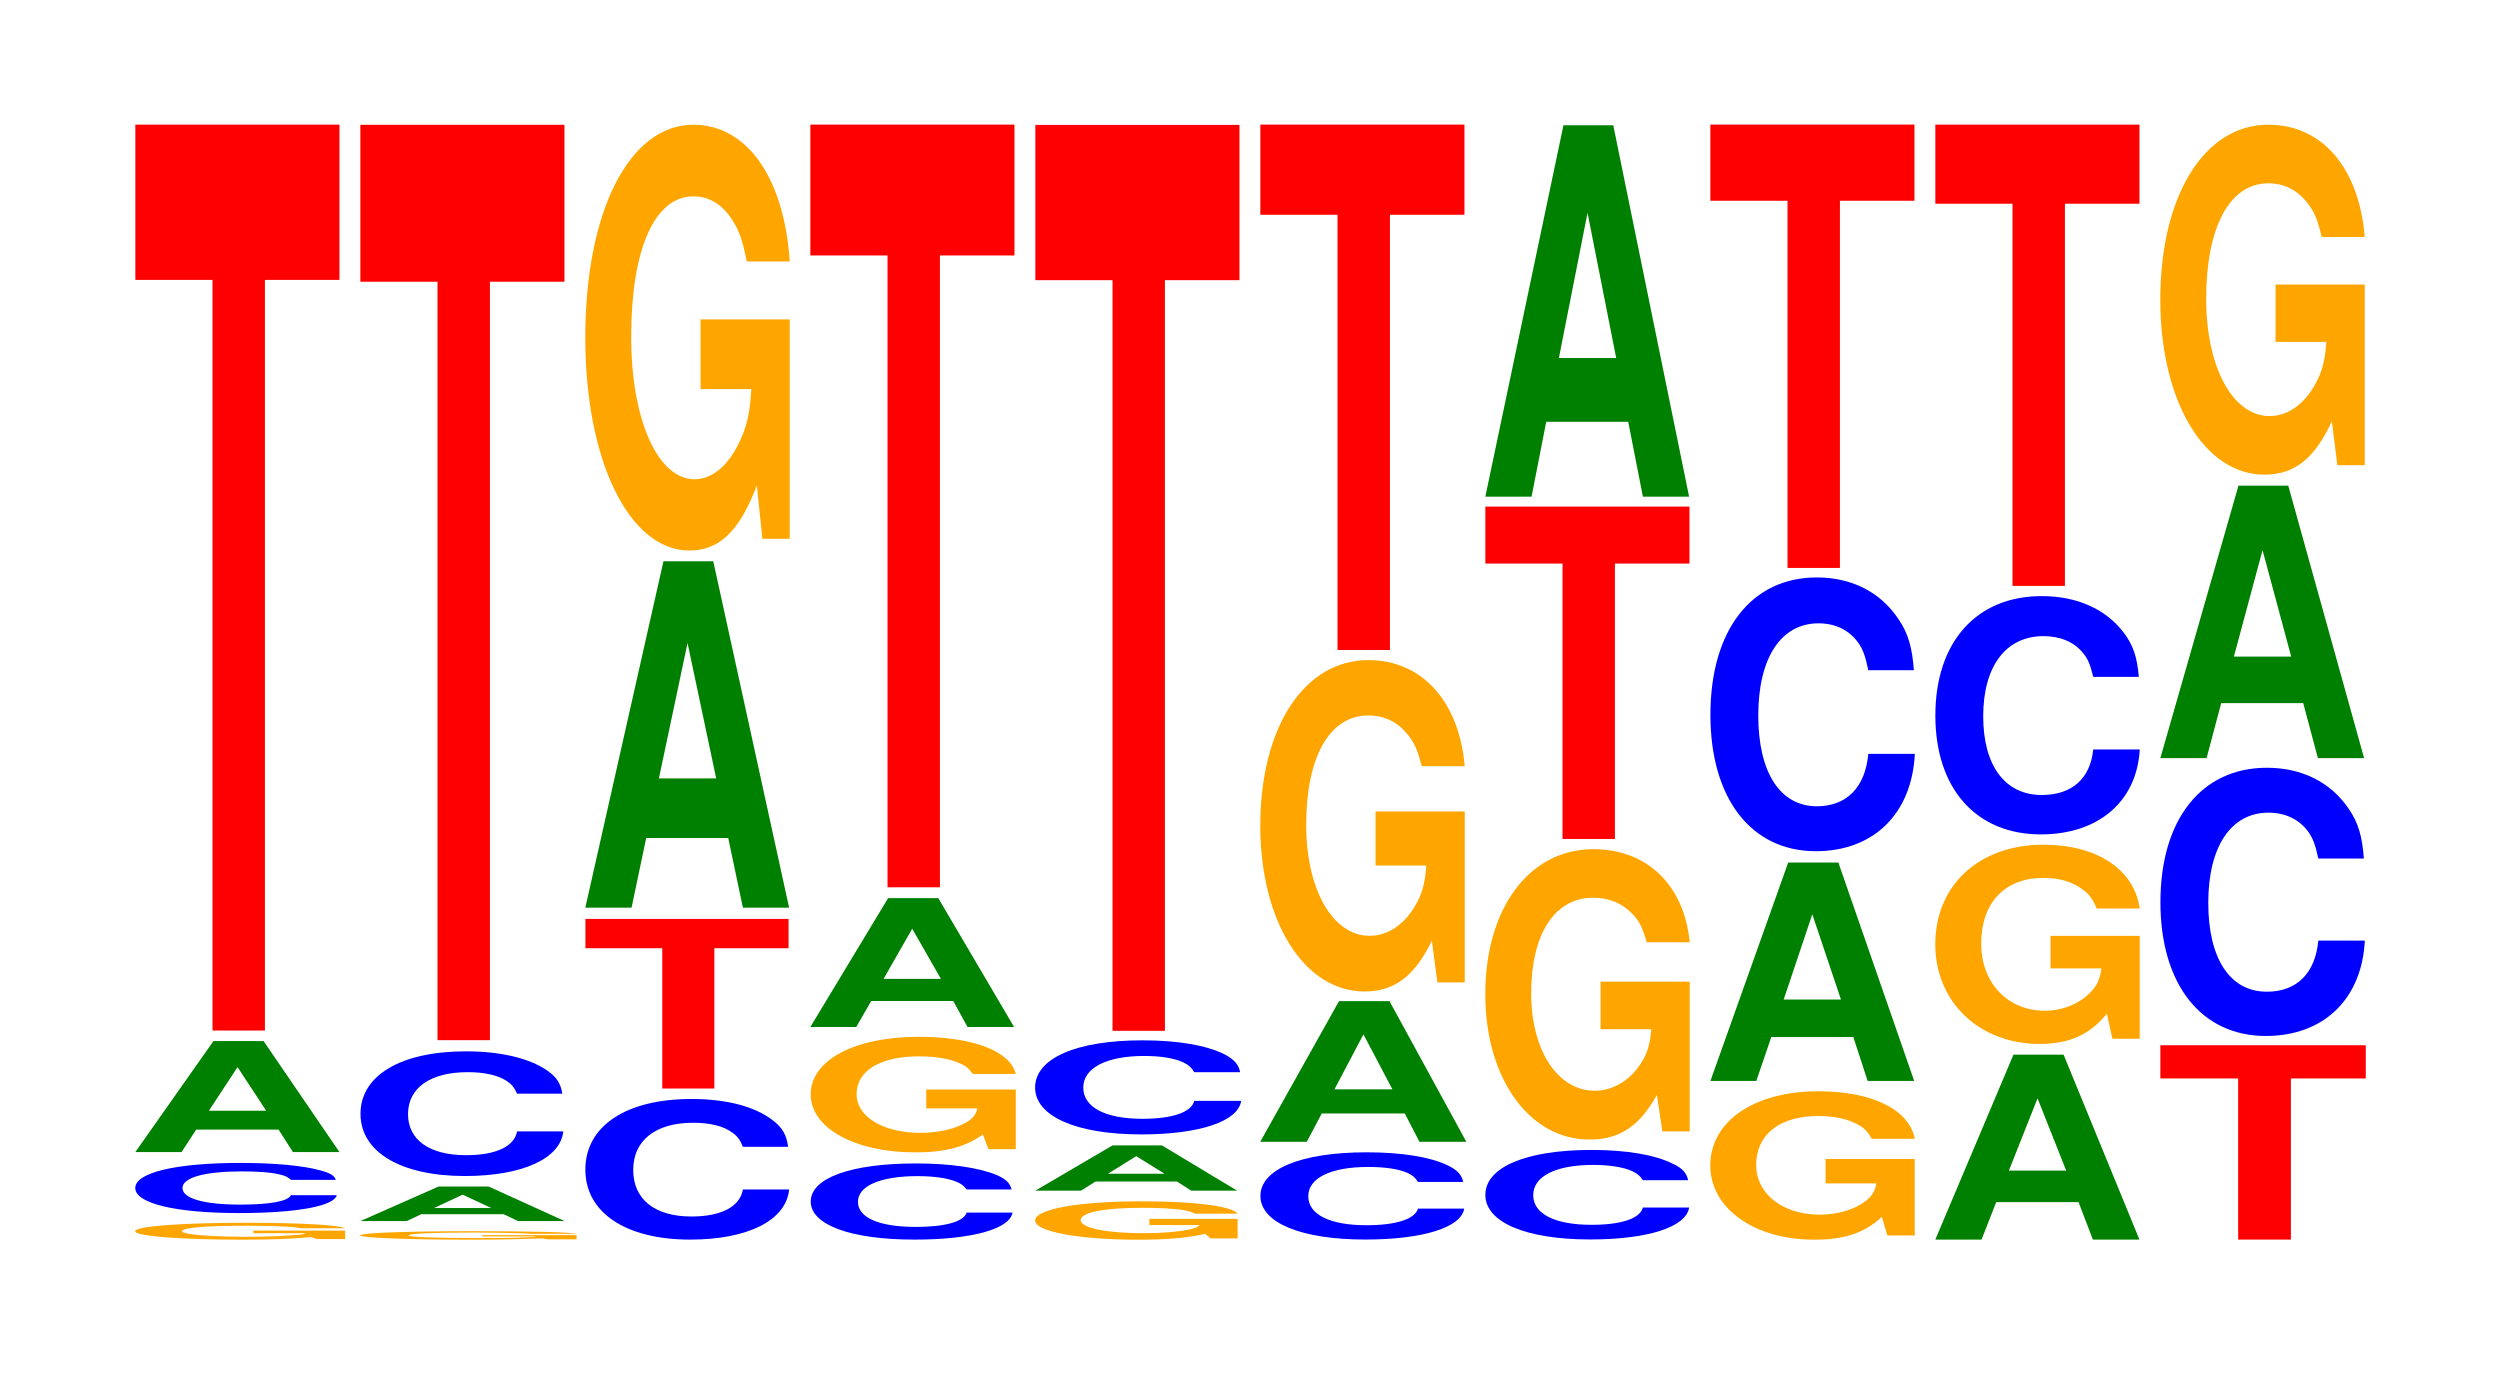
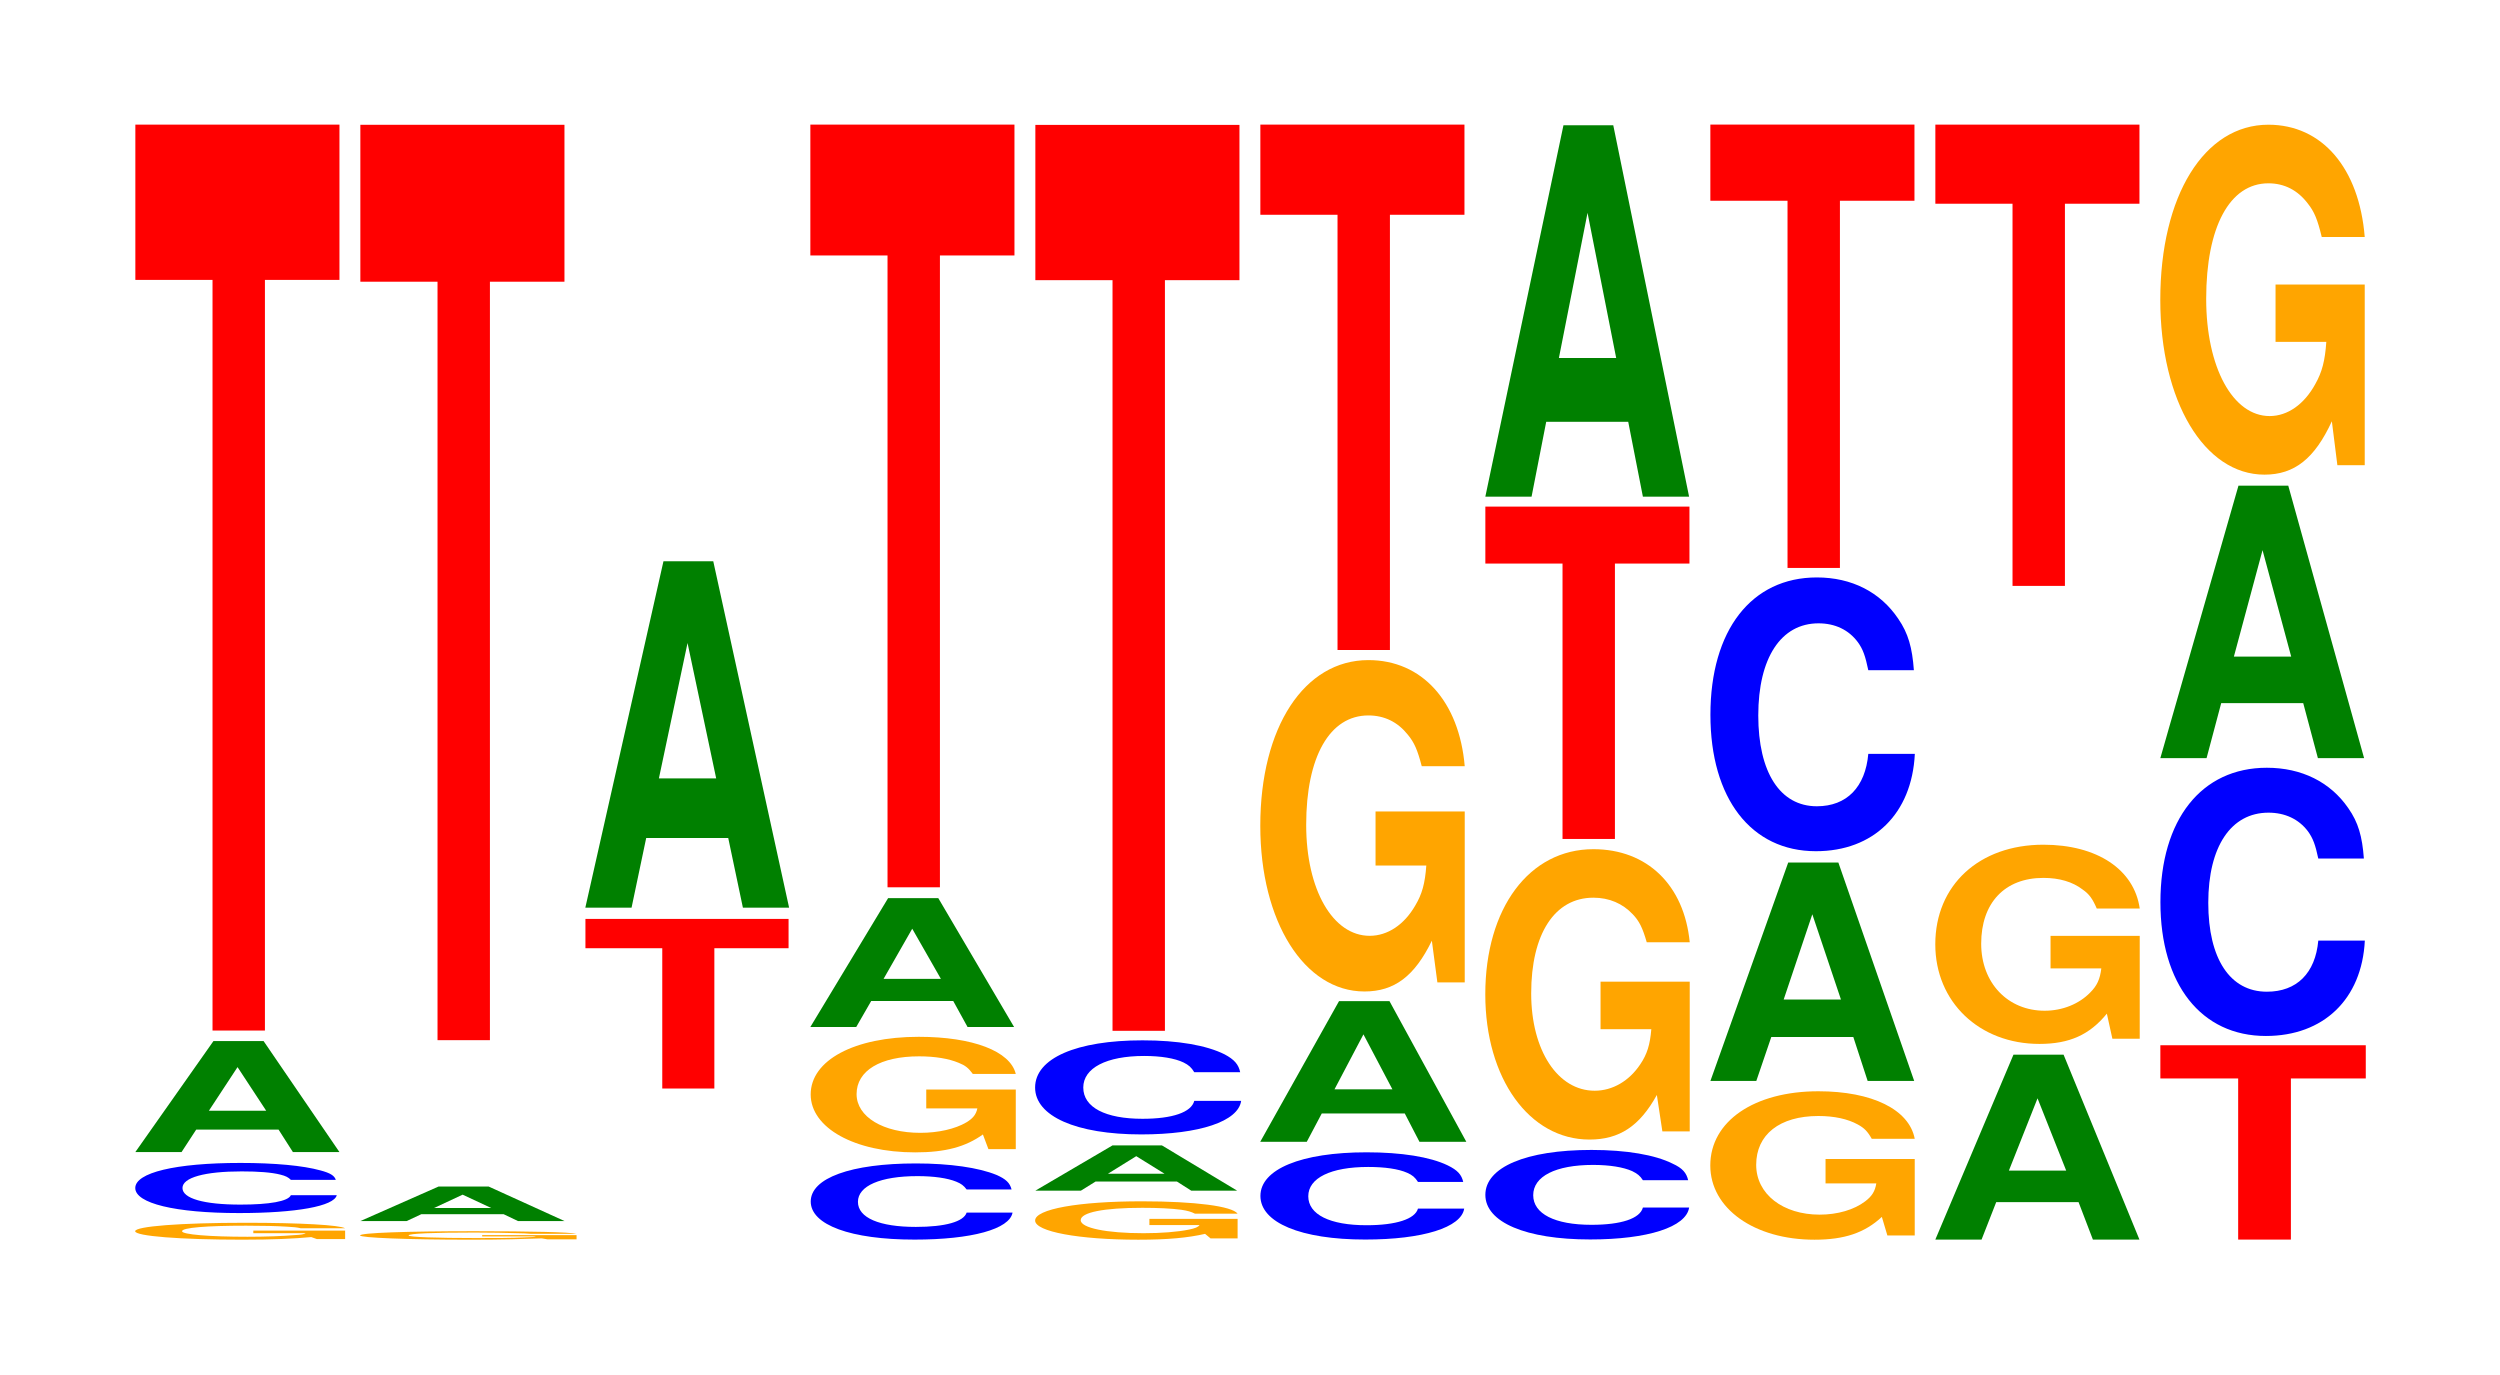
<svg xmlns="http://www.w3.org/2000/svg" xmlns:xlink="http://www.w3.org/1999/xlink" width="120pt" height="66pt" viewBox="0 0 120 66" version="1.1">
  <defs>
    <g>
      <symbol overflow="visible" id="glyph0-0">
        <path style="stroke:none;" d="M 10.719 -0.406 L 6.312 -0.406 L 6.312 -0.281 L 8.828 -0.281 C 8.766 -0.234 8.609 -0.203 8.281 -0.188 C 7.734 -0.141 6.906 -0.109 6.031 -0.109 C 4.203 -0.109 2.891 -0.219 2.891 -0.375 C 2.891 -0.547 4.062 -0.641 5.969 -0.641 C 6.75 -0.641 7.422 -0.625 7.922 -0.594 C 8.234 -0.578 8.406 -0.562 8.594 -0.516 L 10.719 -0.516 C 10.453 -0.672 8.609 -0.781 5.953 -0.781 C 2.797 -0.781 0.641 -0.609 0.641 -0.375 C 0.641 -0.141 2.797 0.031 5.781 0.031 C 7.25 0.031 8.25 -0.016 9.094 -0.094 L 9.359 0 L 10.719 0 Z M 10.719 -0.406 " />
      </symbol>
      <symbol overflow="visible" id="glyph1-0">
        <path style="stroke:none;" d="M 10.297 -1.516 C 10.234 -1.719 10.031 -1.844 9.562 -1.969 C 8.719 -2.203 7.359 -2.328 5.719 -2.328 C 2.594 -2.328 0.672 -1.859 0.672 -1.125 C 0.672 -0.391 2.578 0.078 5.656 0.078 C 8.391 0.078 10.219 -0.25 10.344 -0.781 L 8.141 -0.781 C 8.016 -0.484 7.109 -0.328 5.719 -0.328 C 3.953 -0.328 2.938 -0.625 2.938 -1.125 C 2.938 -1.625 4 -1.922 5.781 -1.922 C 6.578 -1.922 7.219 -1.875 7.641 -1.766 C 7.891 -1.703 8.016 -1.641 8.141 -1.516 Z M 10.297 -1.516 " />
      </symbol>
      <symbol overflow="visible" id="glyph2-0">
        <path style="stroke:none;" d="M 7.25 -1.078 L 7.938 0 L 10.172 0 L 6.531 -5.328 L 4.125 -5.328 L 0.375 0 L 2.594 0 L 3.297 -1.078 Z M 6.656 -1.984 L 3.906 -1.984 L 5.281 -4.078 Z M 6.656 -1.984 " />
      </symbol>
      <symbol overflow="visible" id="glyph3-0">
        <path style="stroke:none;" d="M 6.453 -36.031 L 10.031 -36.031 L 10.031 -43.484 L 0.234 -43.484 L 0.234 -36.031 L 3.938 -36.031 L 3.938 0 L 6.453 0 Z M 6.453 -36.031 " />
      </symbol>
      <symbol overflow="visible" id="glyph4-0">
        <path style="stroke:none;" d="M 11.047 -0.203 L 6.516 -0.203 L 6.516 -0.141 L 9.094 -0.141 C 9.031 -0.109 8.875 -0.109 8.531 -0.094 C 7.969 -0.062 7.125 -0.062 6.219 -0.062 C 4.344 -0.062 2.984 -0.109 2.984 -0.188 C 2.984 -0.281 4.188 -0.328 6.156 -0.328 C 6.969 -0.328 7.656 -0.312 8.156 -0.297 C 8.484 -0.297 8.656 -0.281 8.859 -0.266 L 11.047 -0.266 C 10.781 -0.344 8.875 -0.391 6.141 -0.391 C 2.875 -0.391 0.656 -0.312 0.656 -0.188 C 0.656 -0.078 2.891 0.016 5.953 0.016 C 7.484 0.016 8.5 -0.016 9.375 -0.047 L 9.656 0 L 11.047 0 Z M 11.047 -0.203 " />
      </symbol>
      <symbol overflow="visible" id="glyph5-0">
        <path style="stroke:none;" d="M 7.25 -0.328 L 7.938 0 L 10.172 0 L 6.531 -1.656 L 4.125 -1.656 L 0.375 0 L 2.594 0 L 3.297 -0.328 Z M 6.656 -0.625 L 3.906 -0.625 L 5.281 -1.266 Z M 6.656 -0.625 " />
      </symbol>
      <symbol overflow="visible" id="glyph6-0">
-         <path style="stroke:none;" d="M 10.359 -3.766 C 10.281 -4.266 10.078 -4.578 9.609 -4.891 C 8.766 -5.469 7.391 -5.797 5.734 -5.797 C 2.609 -5.797 0.672 -4.641 0.672 -2.797 C 0.672 -0.969 2.594 0.188 5.688 0.188 C 8.422 0.188 10.266 -0.641 10.406 -1.953 L 8.188 -1.953 C 8.047 -1.219 7.156 -0.812 5.734 -0.812 C 3.984 -0.812 2.953 -1.547 2.953 -2.781 C 2.953 -4.047 4.031 -4.797 5.812 -4.797 C 6.609 -4.797 7.266 -4.656 7.688 -4.375 C 7.922 -4.219 8.047 -4.078 8.188 -3.766 Z M 10.359 -3.766 " />
-       </symbol>
+         </symbol>
      <symbol overflow="visible" id="glyph7-0">
        <path style="stroke:none;" d="M 6.453 -36.406 L 10.031 -36.406 L 10.031 -43.938 L 0.234 -43.938 L 0.234 -36.406 L 3.938 -36.406 L 3.938 0 L 6.453 0 Z M 6.453 -36.406 " />
      </symbol>
      <symbol overflow="visible" id="glyph8-0">
-         <path style="stroke:none;" d="M 10.406 -4.25 C 10.328 -4.812 10.141 -5.172 9.656 -5.531 C 8.812 -6.188 7.438 -6.547 5.766 -6.547 C 2.625 -6.547 0.672 -5.25 0.672 -3.156 C 0.672 -1.094 2.609 0.203 5.703 0.203 C 8.469 0.203 10.312 -0.719 10.453 -2.203 L 8.234 -2.203 C 8.094 -1.375 7.188 -0.906 5.766 -0.906 C 4 -0.906 2.969 -1.734 2.969 -3.141 C 2.969 -4.562 4.047 -5.406 5.844 -5.406 C 6.641 -5.406 7.297 -5.25 7.719 -4.938 C 7.969 -4.766 8.094 -4.594 8.234 -4.25 Z M 10.406 -4.25 " />
-       </symbol>
+         </symbol>
      <symbol overflow="visible" id="glyph9-0">
        <path style="stroke:none;" d="M 6.422 -6.734 L 9.984 -6.734 L 9.984 -8.141 L 0.234 -8.141 L 0.234 -6.734 L 3.922 -6.734 L 3.922 0 L 6.422 0 Z M 6.422 -6.734 " />
      </symbol>
      <symbol overflow="visible" id="glyph10-0">
        <path style="stroke:none;" d="M 7.234 -3.344 L 7.938 0 L 10.156 0 L 6.516 -16.625 L 4.125 -16.625 L 0.375 0 L 2.594 0 L 3.297 -3.344 Z M 6.656 -6.203 L 3.906 -6.203 L 5.281 -12.703 Z M 6.656 -6.203 " />
      </symbol>
      <symbol overflow="visible" id="glyph11-0">
-         <path style="stroke:none;" d="M 10.422 -10.484 L 6.141 -10.484 L 6.141 -7.141 L 8.578 -7.141 C 8.516 -6.047 8.375 -5.375 8.047 -4.688 C 7.516 -3.5 6.719 -2.812 5.859 -2.812 C 4.094 -2.812 2.812 -5.641 2.812 -9.656 C 2.812 -13.859 3.938 -16.391 5.797 -16.391 C 6.562 -16.391 7.203 -16 7.688 -15.219 C 8 -14.734 8.156 -14.281 8.359 -13.266 L 10.422 -13.266 C 10.156 -17.281 8.375 -19.828 5.797 -19.828 C 2.719 -19.828 0.609 -15.672 0.609 -9.609 C 0.609 -3.688 2.719 0.609 5.609 0.609 C 7.047 0.609 8.016 -0.328 8.844 -2.516 L 9.109 0.047 L 10.422 0.047 Z M 10.422 -10.484 " />
-       </symbol>
+         </symbol>
      <symbol overflow="visible" id="glyph12-0">
        <path style="stroke:none;" d="M 10.312 -2.297 C 10.234 -2.609 10.047 -2.797 9.578 -3 C 8.734 -3.344 7.359 -3.547 5.719 -3.547 C 2.594 -3.547 0.672 -2.844 0.672 -1.719 C 0.672 -0.594 2.594 0.109 5.656 0.109 C 8.391 0.109 10.219 -0.391 10.359 -1.188 L 8.156 -1.188 C 8.016 -0.75 7.125 -0.5 5.719 -0.5 C 3.969 -0.5 2.938 -0.938 2.938 -1.703 C 2.938 -2.469 4.016 -2.938 5.797 -2.938 C 6.578 -2.938 7.234 -2.844 7.656 -2.672 C 7.891 -2.578 8.016 -2.484 8.156 -2.297 Z M 10.312 -2.297 " />
      </symbol>
      <symbol overflow="visible" id="glyph13-0">
        <path style="stroke:none;" d="M 10.469 -2.844 L 6.172 -2.844 L 6.172 -1.938 L 8.625 -1.938 C 8.562 -1.641 8.406 -1.453 8.094 -1.266 C 7.562 -0.953 6.75 -0.766 5.891 -0.766 C 4.109 -0.766 2.828 -1.531 2.828 -2.625 C 2.828 -3.75 3.969 -4.438 5.828 -4.438 C 6.594 -4.438 7.25 -4.328 7.734 -4.125 C 8.047 -4 8.203 -3.875 8.406 -3.594 L 10.469 -3.594 C 10.203 -4.688 8.406 -5.375 5.812 -5.375 C 2.719 -5.375 0.625 -4.25 0.625 -2.609 C 0.625 -1 2.734 0.172 5.641 0.172 C 7.094 0.172 8.062 -0.094 8.891 -0.688 L 9.156 0.016 L 10.469 0.016 Z M 10.469 -2.844 " />
      </symbol>
      <symbol overflow="visible" id="glyph14-0">
        <path style="stroke:none;" d="M 7.234 -1.25 L 7.922 0 L 10.156 0 L 6.516 -6.188 L 4.109 -6.188 L 0.375 0 L 2.578 0 L 3.297 -1.25 Z M 6.641 -2.312 L 3.891 -2.312 L 5.266 -4.719 Z M 6.641 -2.312 " />
      </symbol>
      <symbol overflow="visible" id="glyph15-0">
        <path style="stroke:none;" d="M 6.453 -30.328 L 10.031 -30.328 L 10.031 -36.609 L 0.234 -36.609 L 0.234 -30.328 L 3.938 -30.328 L 3.938 0 L 6.453 0 Z M 6.453 -30.328 " />
      </symbol>
      <symbol overflow="visible" id="glyph16-0">
        <path style="stroke:none;" d="M 10.328 -0.938 L 6.094 -0.938 L 6.094 -0.641 L 8.5 -0.641 C 8.438 -0.547 8.297 -0.484 7.984 -0.422 C 7.453 -0.312 6.656 -0.25 5.812 -0.25 C 4.047 -0.25 2.797 -0.5 2.797 -0.875 C 2.797 -1.25 3.906 -1.469 5.75 -1.469 C 6.516 -1.469 7.156 -1.438 7.625 -1.375 C 7.938 -1.328 8.094 -1.281 8.281 -1.188 L 10.328 -1.188 C 10.062 -1.547 8.297 -1.781 5.734 -1.781 C 2.688 -1.781 0.609 -1.406 0.609 -0.859 C 0.609 -0.328 2.703 0.062 5.562 0.062 C 6.984 0.062 7.953 -0.031 8.766 -0.219 L 9.031 0 L 10.328 0 Z M 10.328 -0.938 " />
      </symbol>
      <symbol overflow="visible" id="glyph17-0">
        <path style="stroke:none;" d="M 7.172 -0.438 L 7.859 0 L 10.062 0 L 6.453 -2.172 L 4.078 -2.172 L 0.375 0 L 2.562 0 L 3.266 -0.438 Z M 6.578 -0.812 L 3.859 -0.812 L 5.219 -1.656 Z M 6.578 -0.812 " />
      </symbol>
      <symbol overflow="visible" id="glyph18-0">
        <path style="stroke:none;" d="M 10.516 -2.844 C 10.438 -3.219 10.234 -3.453 9.766 -3.703 C 8.891 -4.141 7.516 -4.375 5.828 -4.375 C 2.656 -4.375 0.672 -3.516 0.672 -2.109 C 0.672 -0.734 2.641 0.141 5.766 0.141 C 8.562 0.141 10.422 -0.484 10.562 -1.469 L 8.312 -1.469 C 8.172 -0.922 7.266 -0.609 5.828 -0.609 C 4.047 -0.609 2.984 -1.156 2.984 -2.109 C 2.984 -3.047 4.094 -3.625 5.906 -3.625 C 6.703 -3.625 7.375 -3.516 7.797 -3.312 C 8.047 -3.188 8.172 -3.078 8.312 -2.844 Z M 10.516 -2.844 " />
      </symbol>
      <symbol overflow="visible" id="glyph19-0">
        <path style="stroke:none;" d="M 6.453 -36.031 L 10.031 -36.031 L 10.031 -43.484 L 0.234 -43.484 L 0.234 -36.031 L 3.938 -36.031 L 3.938 0 L 6.453 0 Z M 6.453 -36.031 " />
      </symbol>
      <symbol overflow="visible" id="glyph20-0">
        <path style="stroke:none;" d="M 10.406 -2.641 C 10.328 -2.984 10.141 -3.203 9.656 -3.438 C 8.812 -3.844 7.438 -4.062 5.766 -4.062 C 2.625 -4.062 0.672 -3.25 0.672 -1.969 C 0.672 -0.688 2.609 0.125 5.703 0.125 C 8.469 0.125 10.312 -0.453 10.453 -1.359 L 8.234 -1.359 C 8.094 -0.859 7.188 -0.562 5.766 -0.562 C 4 -0.562 2.969 -1.078 2.969 -1.953 C 2.969 -2.828 4.047 -3.359 5.844 -3.359 C 6.641 -3.359 7.297 -3.266 7.719 -3.078 C 7.969 -2.969 8.094 -2.859 8.234 -2.641 Z M 10.406 -2.641 " />
      </symbol>
      <symbol overflow="visible" id="glyph21-0">
        <path style="stroke:none;" d="M 7.312 -1.359 L 8.016 0 L 10.266 0 L 6.578 -6.75 L 4.156 -6.75 L 0.375 0 L 2.609 0 L 3.328 -1.359 Z M 6.719 -2.516 L 3.938 -2.516 L 5.328 -5.156 Z M 6.719 -2.516 " />
      </symbol>
      <symbol overflow="visible" id="glyph22-0">
        <path style="stroke:none;" d="M 10.422 -8.156 L 6.141 -8.156 L 6.141 -5.562 L 8.578 -5.562 C 8.516 -4.703 8.375 -4.188 8.047 -3.641 C 7.516 -2.719 6.719 -2.188 5.859 -2.188 C 4.094 -2.188 2.812 -4.391 2.812 -7.516 C 2.812 -10.781 3.938 -12.766 5.797 -12.766 C 6.562 -12.766 7.203 -12.453 7.688 -11.844 C 8 -11.469 8.156 -11.109 8.359 -10.328 L 10.422 -10.328 C 10.156 -13.438 8.375 -15.422 5.797 -15.422 C 2.719 -15.422 0.609 -12.203 0.609 -7.469 C 0.609 -2.875 2.719 0.484 5.609 0.484 C 7.047 0.484 8.016 -0.25 8.844 -1.953 L 9.109 0.047 L 10.422 0.047 Z M 10.422 -8.156 " />
      </symbol>
      <symbol overflow="visible" id="glyph23-0">
        <path style="stroke:none;" d="M 6.453 -20.891 L 10.031 -20.891 L 10.031 -25.219 L 0.234 -25.219 L 0.234 -20.891 L 3.938 -20.891 L 3.938 0 L 6.453 0 Z M 6.453 -20.891 " />
      </symbol>
      <symbol overflow="visible" id="glyph24-0">
        <path style="stroke:none;" d="M 10.406 -2.719 C 10.328 -3.062 10.141 -3.297 9.656 -3.516 C 8.812 -3.938 7.438 -4.172 5.766 -4.172 C 2.625 -4.172 0.672 -3.344 0.672 -2.016 C 0.672 -0.703 2.609 0.125 5.703 0.125 C 8.469 0.125 10.312 -0.469 10.453 -1.406 L 8.234 -1.406 C 8.094 -0.875 7.188 -0.578 5.766 -0.578 C 4 -0.578 2.969 -1.109 2.969 -2 C 2.969 -2.906 4.047 -3.453 5.844 -3.453 C 6.641 -3.453 7.297 -3.344 7.719 -3.156 C 7.969 -3.031 8.094 -2.938 8.234 -2.719 Z M 10.406 -2.719 " />
      </symbol>
      <symbol overflow="visible" id="glyph25-0">
        <path style="stroke:none;" d="M 10.422 -7.156 L 6.141 -7.156 L 6.141 -4.875 L 8.578 -4.875 C 8.516 -4.125 8.375 -3.672 8.047 -3.188 C 7.516 -2.391 6.719 -1.922 5.859 -1.922 C 4.094 -1.922 2.812 -3.844 2.812 -6.594 C 2.812 -9.453 3.938 -11.188 5.797 -11.188 C 6.562 -11.188 7.203 -10.906 7.688 -10.391 C 8 -10.062 8.156 -9.75 8.359 -9.047 L 10.422 -9.047 C 10.156 -11.797 8.375 -13.516 5.797 -13.516 C 2.719 -13.516 0.609 -10.688 0.609 -6.547 C 0.609 -2.516 2.719 0.422 5.609 0.422 C 7.047 0.422 8.016 -0.219 8.844 -1.719 L 9.109 0.031 L 10.422 0.031 Z M 10.422 -7.156 " />
      </symbol>
      <symbol overflow="visible" id="glyph26-0">
        <path style="stroke:none;" d="M 6.453 -13.219 L 10.031 -13.219 L 10.031 -15.953 L 0.234 -15.953 L 0.234 -13.219 L 3.938 -13.219 L 3.938 0 L 6.453 0 Z M 6.453 -13.219 " />
      </symbol>
      <symbol overflow="visible" id="glyph27-0">
        <path style="stroke:none;" d="M 7.234 -3.594 L 7.938 0 L 10.156 0 L 6.516 -17.828 L 4.125 -17.828 L 0.375 0 L 2.594 0 L 3.297 -3.594 Z M 6.656 -6.656 L 3.906 -6.656 L 5.281 -13.625 Z M 6.656 -6.656 " />
      </symbol>
      <symbol overflow="visible" id="glyph28-0">
        <path style="stroke:none;" d="M 10.422 -3.656 L 6.141 -3.656 L 6.141 -2.484 L 8.578 -2.484 C 8.516 -2.109 8.375 -1.875 8.047 -1.625 C 7.516 -1.219 6.719 -0.984 5.859 -0.984 C 4.094 -0.984 2.812 -1.969 2.812 -3.375 C 2.812 -4.828 3.938 -5.719 5.797 -5.719 C 6.562 -5.719 7.203 -5.578 7.688 -5.312 C 8 -5.141 8.156 -4.984 8.359 -4.625 L 10.422 -4.625 C 10.156 -6.031 8.375 -6.906 5.797 -6.906 C 2.719 -6.906 0.609 -5.469 0.609 -3.344 C 0.609 -1.281 2.719 0.219 5.609 0.219 C 7.047 0.219 8.016 -0.109 8.844 -0.875 L 9.109 0.016 L 10.422 0.016 Z M 10.422 -3.656 " />
      </symbol>
      <symbol overflow="visible" id="glyph29-0">
        <path style="stroke:none;" d="M 7.234 -2.109 L 7.922 0 L 10.156 0 L 6.516 -10.484 L 4.109 -10.484 L 0.375 0 L 2.578 0 L 3.297 -2.109 Z M 6.641 -3.906 L 3.891 -3.906 L 5.266 -8 Z M 6.641 -3.906 " />
      </symbol>
      <symbol overflow="visible" id="glyph30-0">
        <path style="stroke:none;" d="M 10.438 -8.297 C 10.359 -9.375 10.172 -10.062 9.688 -10.766 C 8.828 -12.047 7.453 -12.75 5.781 -12.75 C 2.641 -12.75 0.672 -10.219 0.672 -6.156 C 0.672 -2.141 2.625 0.391 5.734 0.391 C 8.5 0.391 10.344 -1.406 10.484 -4.281 L 8.25 -4.281 C 8.109 -2.688 7.219 -1.766 5.781 -1.766 C 4.016 -1.766 2.969 -3.391 2.969 -6.125 C 2.969 -8.891 4.062 -10.547 5.859 -10.547 C 6.656 -10.547 7.312 -10.234 7.75 -9.641 C 8 -9.297 8.109 -8.969 8.25 -8.297 Z M 10.438 -8.297 " />
      </symbol>
      <symbol overflow="visible" id="glyph31-0">
        <path style="stroke:none;" d="M 6.453 -17.625 L 10.031 -17.625 L 10.031 -21.281 L 0.234 -21.281 L 0.234 -17.625 L 3.938 -17.625 L 3.938 0 L 6.453 0 Z M 6.453 -17.625 " />
      </symbol>
      <symbol overflow="visible" id="glyph32-0">
        <path style="stroke:none;" d="M 7.25 -1.797 L 7.938 0 L 10.172 0 L 6.531 -8.875 L 4.125 -8.875 L 0.375 0 L 2.594 0 L 3.297 -1.797 Z M 6.656 -3.312 L 3.906 -3.312 L 5.281 -6.781 Z M 6.656 -3.312 " />
      </symbol>
      <symbol overflow="visible" id="glyph33-0">
        <path style="stroke:none;" d="M 10.422 -4.906 L 6.141 -4.906 L 6.141 -3.344 L 8.578 -3.344 C 8.516 -2.828 8.375 -2.516 8.047 -2.188 C 7.516 -1.641 6.719 -1.312 5.859 -1.312 C 4.094 -1.312 2.812 -2.641 2.812 -4.531 C 2.812 -6.484 3.938 -7.688 5.797 -7.688 C 6.562 -7.688 7.203 -7.5 7.688 -7.125 C 8 -6.906 8.156 -6.688 8.359 -6.219 L 10.422 -6.219 C 10.156 -8.094 8.375 -9.281 5.797 -9.281 C 2.719 -9.281 0.609 -7.344 0.609 -4.5 C 0.609 -1.734 2.719 0.281 5.609 0.281 C 7.047 0.281 8.016 -0.156 8.844 -1.172 L 9.109 0.031 L 10.422 0.031 Z M 10.422 -4.906 " />
      </symbol>
      <symbol overflow="visible" id="glyph34-0">
-         <path style="stroke:none;" d="M 10.438 -7.219 C 10.359 -8.156 10.172 -8.75 9.688 -9.375 C 8.828 -10.484 7.453 -11.094 5.781 -11.094 C 2.641 -11.094 0.672 -8.891 0.672 -5.359 C 0.672 -1.859 2.625 0.344 5.734 0.344 C 8.5 0.344 10.344 -1.234 10.484 -3.734 L 8.25 -3.734 C 8.109 -2.328 7.219 -1.547 5.781 -1.547 C 4.016 -1.547 2.969 -2.953 2.969 -5.328 C 2.969 -7.734 4.062 -9.172 5.859 -9.172 C 6.656 -9.172 7.312 -8.906 7.75 -8.375 C 8 -8.078 8.109 -7.797 8.25 -7.219 Z M 10.438 -7.219 " />
-       </symbol>
+         </symbol>
      <symbol overflow="visible" id="glyph35-0">
        <path style="stroke:none;" d="M 6.453 -18.344 L 10.031 -18.344 L 10.031 -22.141 L 0.234 -22.141 L 0.234 -18.344 L 3.938 -18.344 L 3.938 0 L 6.453 0 Z M 6.453 -18.344 " />
      </symbol>
      <symbol overflow="visible" id="glyph36-0">
        <path style="stroke:none;" d="M 6.5 -7.734 L 10.094 -7.734 L 10.094 -9.328 L 0.234 -9.328 L 0.234 -7.734 L 3.969 -7.734 L 3.969 0 L 6.5 0 Z M 6.5 -7.734 " />
      </symbol>
      <symbol overflow="visible" id="glyph37-0">
        <path style="stroke:none;" d="M 10.438 -8.125 C 10.359 -9.188 10.172 -9.859 9.688 -10.547 C 8.828 -11.797 7.453 -12.484 5.781 -12.484 C 2.641 -12.484 0.672 -10 0.672 -6.031 C 0.672 -2.094 2.625 0.391 5.734 0.391 C 8.5 0.391 10.344 -1.375 10.484 -4.188 L 8.25 -4.188 C 8.109 -2.625 7.219 -1.734 5.781 -1.734 C 4.016 -1.734 2.969 -3.312 2.969 -6 C 2.969 -8.703 4.062 -10.328 5.859 -10.328 C 6.656 -10.328 7.312 -10.016 7.75 -9.438 C 8 -9.094 8.109 -8.781 8.25 -8.125 Z M 10.438 -8.125 " />
      </symbol>
      <symbol overflow="visible" id="glyph38-0">
        <path style="stroke:none;" d="M 7.234 -2.641 L 7.938 0 L 10.156 0 L 6.516 -13.078 L 4.125 -13.078 L 0.375 0 L 2.594 0 L 3.297 -2.641 Z M 6.656 -4.875 L 3.906 -4.875 L 5.281 -9.984 Z M 6.656 -4.875 " />
      </symbol>
      <symbol overflow="visible" id="glyph39-0">
        <path style="stroke:none;" d="M 10.422 -8.625 L 6.141 -8.625 L 6.141 -5.875 L 8.578 -5.875 C 8.516 -4.969 8.375 -4.422 8.047 -3.844 C 7.516 -2.875 6.719 -2.312 5.859 -2.312 C 4.094 -2.312 2.812 -4.641 2.812 -7.938 C 2.812 -11.391 3.938 -13.484 5.797 -13.484 C 6.562 -13.484 7.203 -13.156 7.688 -12.516 C 8 -12.125 8.156 -11.75 8.359 -10.906 L 10.422 -10.906 C 10.156 -14.219 8.375 -16.297 5.797 -16.297 C 2.719 -16.297 0.609 -12.891 0.609 -7.891 C 0.609 -3.031 2.719 0.5 5.609 0.5 C 7.047 0.5 8.016 -0.266 8.844 -2.062 L 9.109 0.047 L 10.422 0.047 Z M 10.422 -8.625 " />
      </symbol>
    </g>
  </defs>
  <g id="surface1">
    <g style="fill:rgb(100%,64.647%,0%);fill-opacity:1;">
      <use xlink:href="#glyph0-0" x="5.847" y="59.474" />
    </g>
    <g style="fill:rgb(0%,0%,100%);fill-opacity:1;">
      <use xlink:href="#glyph1-0" x="5.821" y="58.149" />
    </g>
    <g style="fill:rgb(0%,50.194%,0%);fill-opacity:1;">
      <use xlink:href="#glyph2-0" x="6.121" y="55.299" />
    </g>
    <g style="fill:rgb(100%,0%,0%);fill-opacity:1;">
      <use xlink:href="#glyph3-0" x="6.263" y="49.466" />
    </g>
    <g style="fill:rgb(100%,64.647%,0%);fill-opacity:1;">
      <use xlink:href="#glyph4-0" x="16.628" y="59.489" />
    </g>
    <g style="fill:rgb(0%,50.194%,0%);fill-opacity:1;">
      <use xlink:href="#glyph5-0" x="16.925" y="58.61" />
    </g>
    <g style="fill:rgb(0%,0%,100%);fill-opacity:1;">
      <use xlink:href="#glyph6-0" x="16.632" y="56.261" />
    </g>
    <g style="fill:rgb(100%,0%,0%);fill-opacity:1;">
      <use xlink:href="#glyph7-0" x="17.063" y="49.928" />
    </g>
    <g style="fill:rgb(0%,0%,100%);fill-opacity:1;">
      <use xlink:href="#glyph8-0" x="27.425" y="59.298" />
    </g>
    <g style="fill:rgb(100%,0%,0%);fill-opacity:1;">
      <use xlink:href="#glyph9-0" x="27.867" y="52.249" />
    </g>
    <g style="fill:rgb(0%,50.194%,0%);fill-opacity:1;">
      <use xlink:href="#glyph10-0" x="27.721" y="43.567" />
    </g>
    <g style="fill:rgb(100%,64.647%,0%);fill-opacity:1;">
      <use xlink:href="#glyph11-0" x="27.485" y="25.816" />
    </g>
    <g style="fill:rgb(0%,0%,100%);fill-opacity:1;">
      <use xlink:href="#glyph12-0" x="38.243" y="59.392" />
    </g>
    <g style="fill:rgb(100%,64.647%,0%);fill-opacity:1;">
      <use xlink:href="#glyph13-0" x="38.288" y="55.142" />
    </g>
    <g style="fill:rgb(0%,50.194%,0%);fill-opacity:1;">
      <use xlink:href="#glyph14-0" x="38.521" y="49.297" />
    </g>
    <g style="fill:rgb(100%,0%,0%);fill-opacity:1;">
      <use xlink:href="#glyph15-0" x="38.663" y="42.59" />
    </g>
    <g style="fill:rgb(100%,64.647%,0%);fill-opacity:1;">
      <use xlink:href="#glyph16-0" x="49.077" y="59.444" />
    </g>
    <g style="fill:rgb(0%,50.194%,0%);fill-opacity:1;">
      <use xlink:href="#glyph17-0" x="49.321" y="57.152" />
    </g>
    <g style="fill:rgb(0%,0%,100%);fill-opacity:1;">
      <use xlink:href="#glyph18-0" x="49.013" y="54.311" />
    </g>
    <g style="fill:rgb(100%,0%,0%);fill-opacity:1;">
      <use xlink:href="#glyph19-0" x="49.463" y="49.479" />
    </g>
    <g style="fill:rgb(0%,0%,100%);fill-opacity:1;">
      <use xlink:href="#glyph20-0" x="59.828" y="59.373" />
    </g>
    <g style="fill:rgb(0%,50.194%,0%);fill-opacity:1;">
      <use xlink:href="#glyph21-0" x="60.117" y="54.805" />
    </g>
    <g style="fill:rgb(100%,64.647%,0%);fill-opacity:1;">
      <use xlink:href="#glyph22-0" x="59.885" y="47.107" />
    </g>
    <g style="fill:rgb(100%,0%,0%);fill-opacity:1;">
      <use xlink:href="#glyph23-0" x="60.263" y="31.2" />
    </g>
    <g style="fill:rgb(0%,0%,100%);fill-opacity:1;">
      <use xlink:href="#glyph24-0" x="70.625" y="59.369" />
    </g>
    <g style="fill:rgb(100%,64.647%,0%);fill-opacity:1;">
      <use xlink:href="#glyph25-0" x="70.685" y="54.277" />
    </g>
    <g style="fill:rgb(100%,0%,0%);fill-opacity:1;">
      <use xlink:href="#glyph26-0" x="71.063" y="40.27" />
    </g>
    <g style="fill:rgb(0%,50.194%,0%);fill-opacity:1;">
      <use xlink:href="#glyph27-0" x="70.921" y="23.841" />
    </g>
    <g style="fill:rgb(100%,64.647%,0%);fill-opacity:1;">
      <use xlink:href="#glyph28-0" x="81.485" y="59.287" />
    </g>
    <g style="fill:rgb(0%,50.194%,0%);fill-opacity:1;">
      <use xlink:href="#glyph29-0" x="81.725" y="51.885" />
    </g>
    <g style="fill:rgb(0%,0%,100%);fill-opacity:1;">
      <use xlink:href="#glyph30-0" x="81.428" y="40.467" />
    </g>
    <g style="fill:rgb(100%,0%,0%);fill-opacity:1;">
      <use xlink:href="#glyph31-0" x="81.863" y="27.261" />
    </g>
    <g style="fill:rgb(0%,50.194%,0%);fill-opacity:1;">
      <use xlink:href="#glyph32-0" x="92.521" y="59.5" />
    </g>
    <g style="fill:rgb(100%,64.647%,0%);fill-opacity:1;">
      <use xlink:href="#glyph33-0" x="92.285" y="49.827" />
    </g>
    <g style="fill:rgb(0%,0%,100%);fill-opacity:1;">
      <use xlink:href="#glyph34-0" x="92.225" y="39.707" />
    </g>
    <g style="fill:rgb(100%,0%,0%);fill-opacity:1;">
      <use xlink:href="#glyph35-0" x="92.663" y="28.123" />
    </g>
    <g style="fill:rgb(100%,0%,0%);fill-opacity:1;">
      <use xlink:href="#glyph36-0" x="103.463" y="59.5" />
    </g>
    <g style="fill:rgb(0%,0%,100%);fill-opacity:1;">
      <use xlink:href="#glyph37-0" x="103.028" y="49.336" />
    </g>
    <g style="fill:rgb(0%,50.194%,0%);fill-opacity:1;">
      <use xlink:href="#glyph38-0" x="103.321" y="36.391" />
    </g>
    <g style="fill:rgb(100%,64.647%,0%);fill-opacity:1;">
      <use xlink:href="#glyph39-0" x="103.085" y="22.283" />
    </g>
  </g>
</svg>